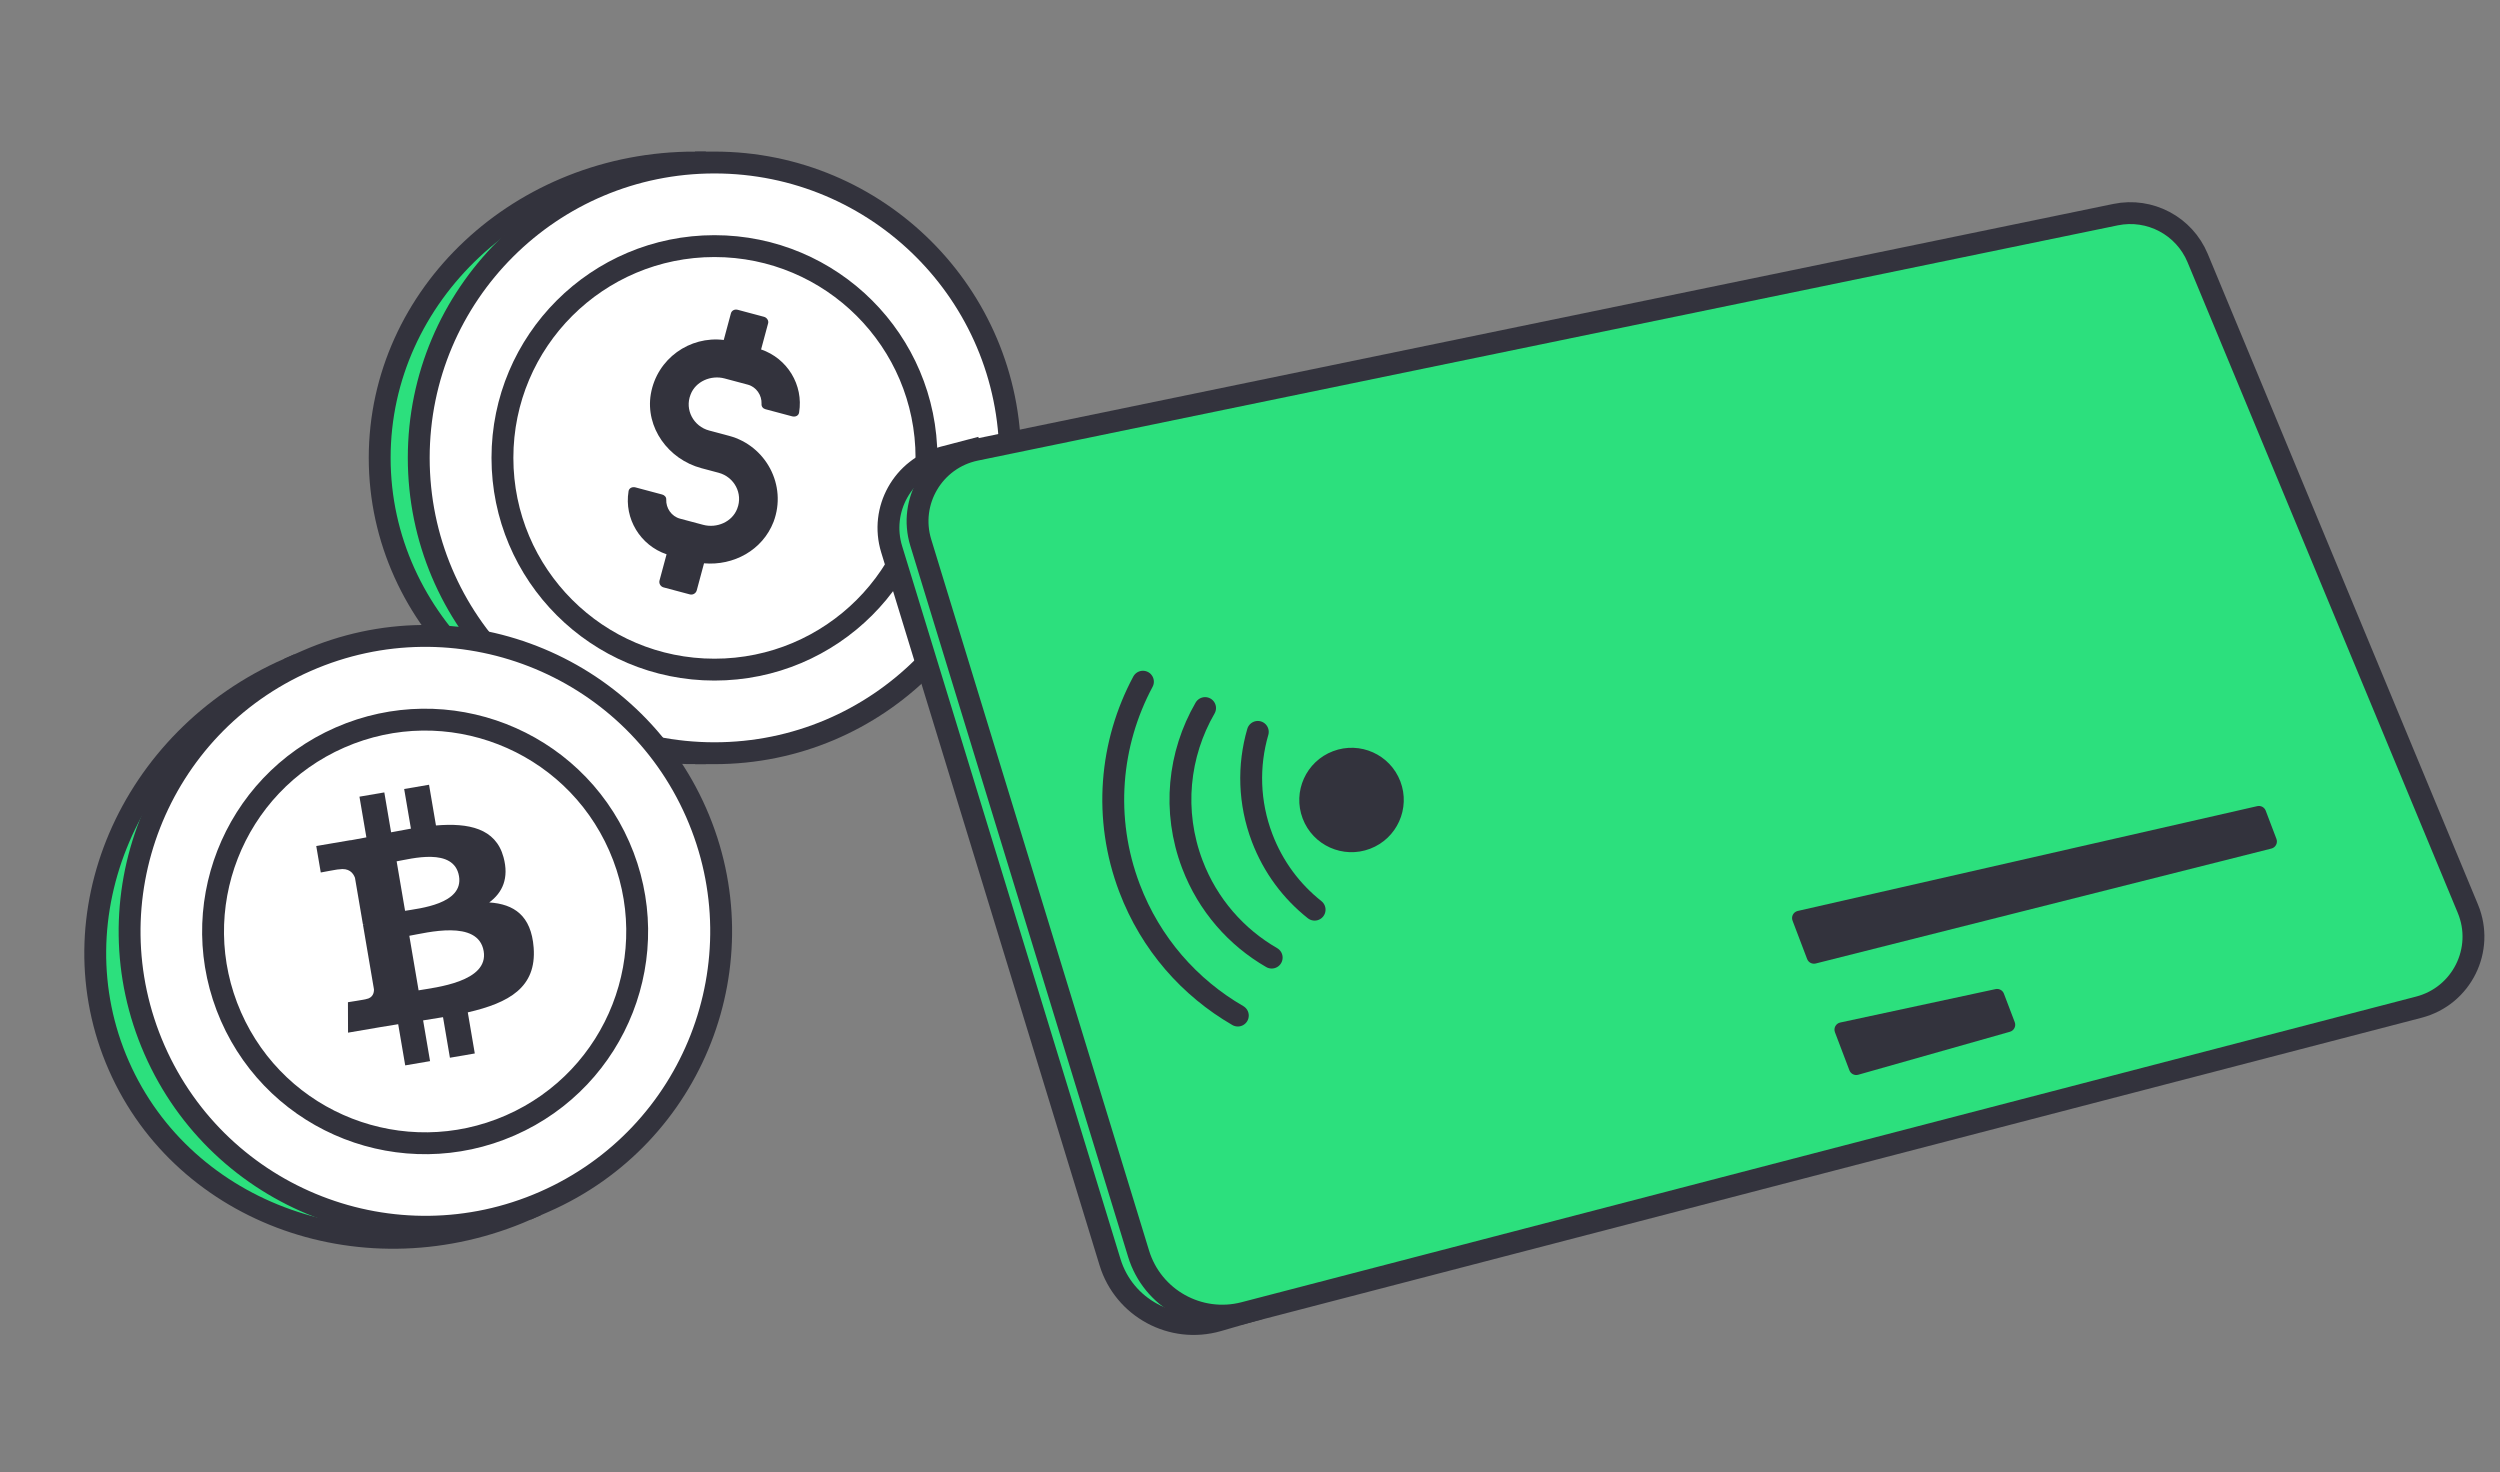
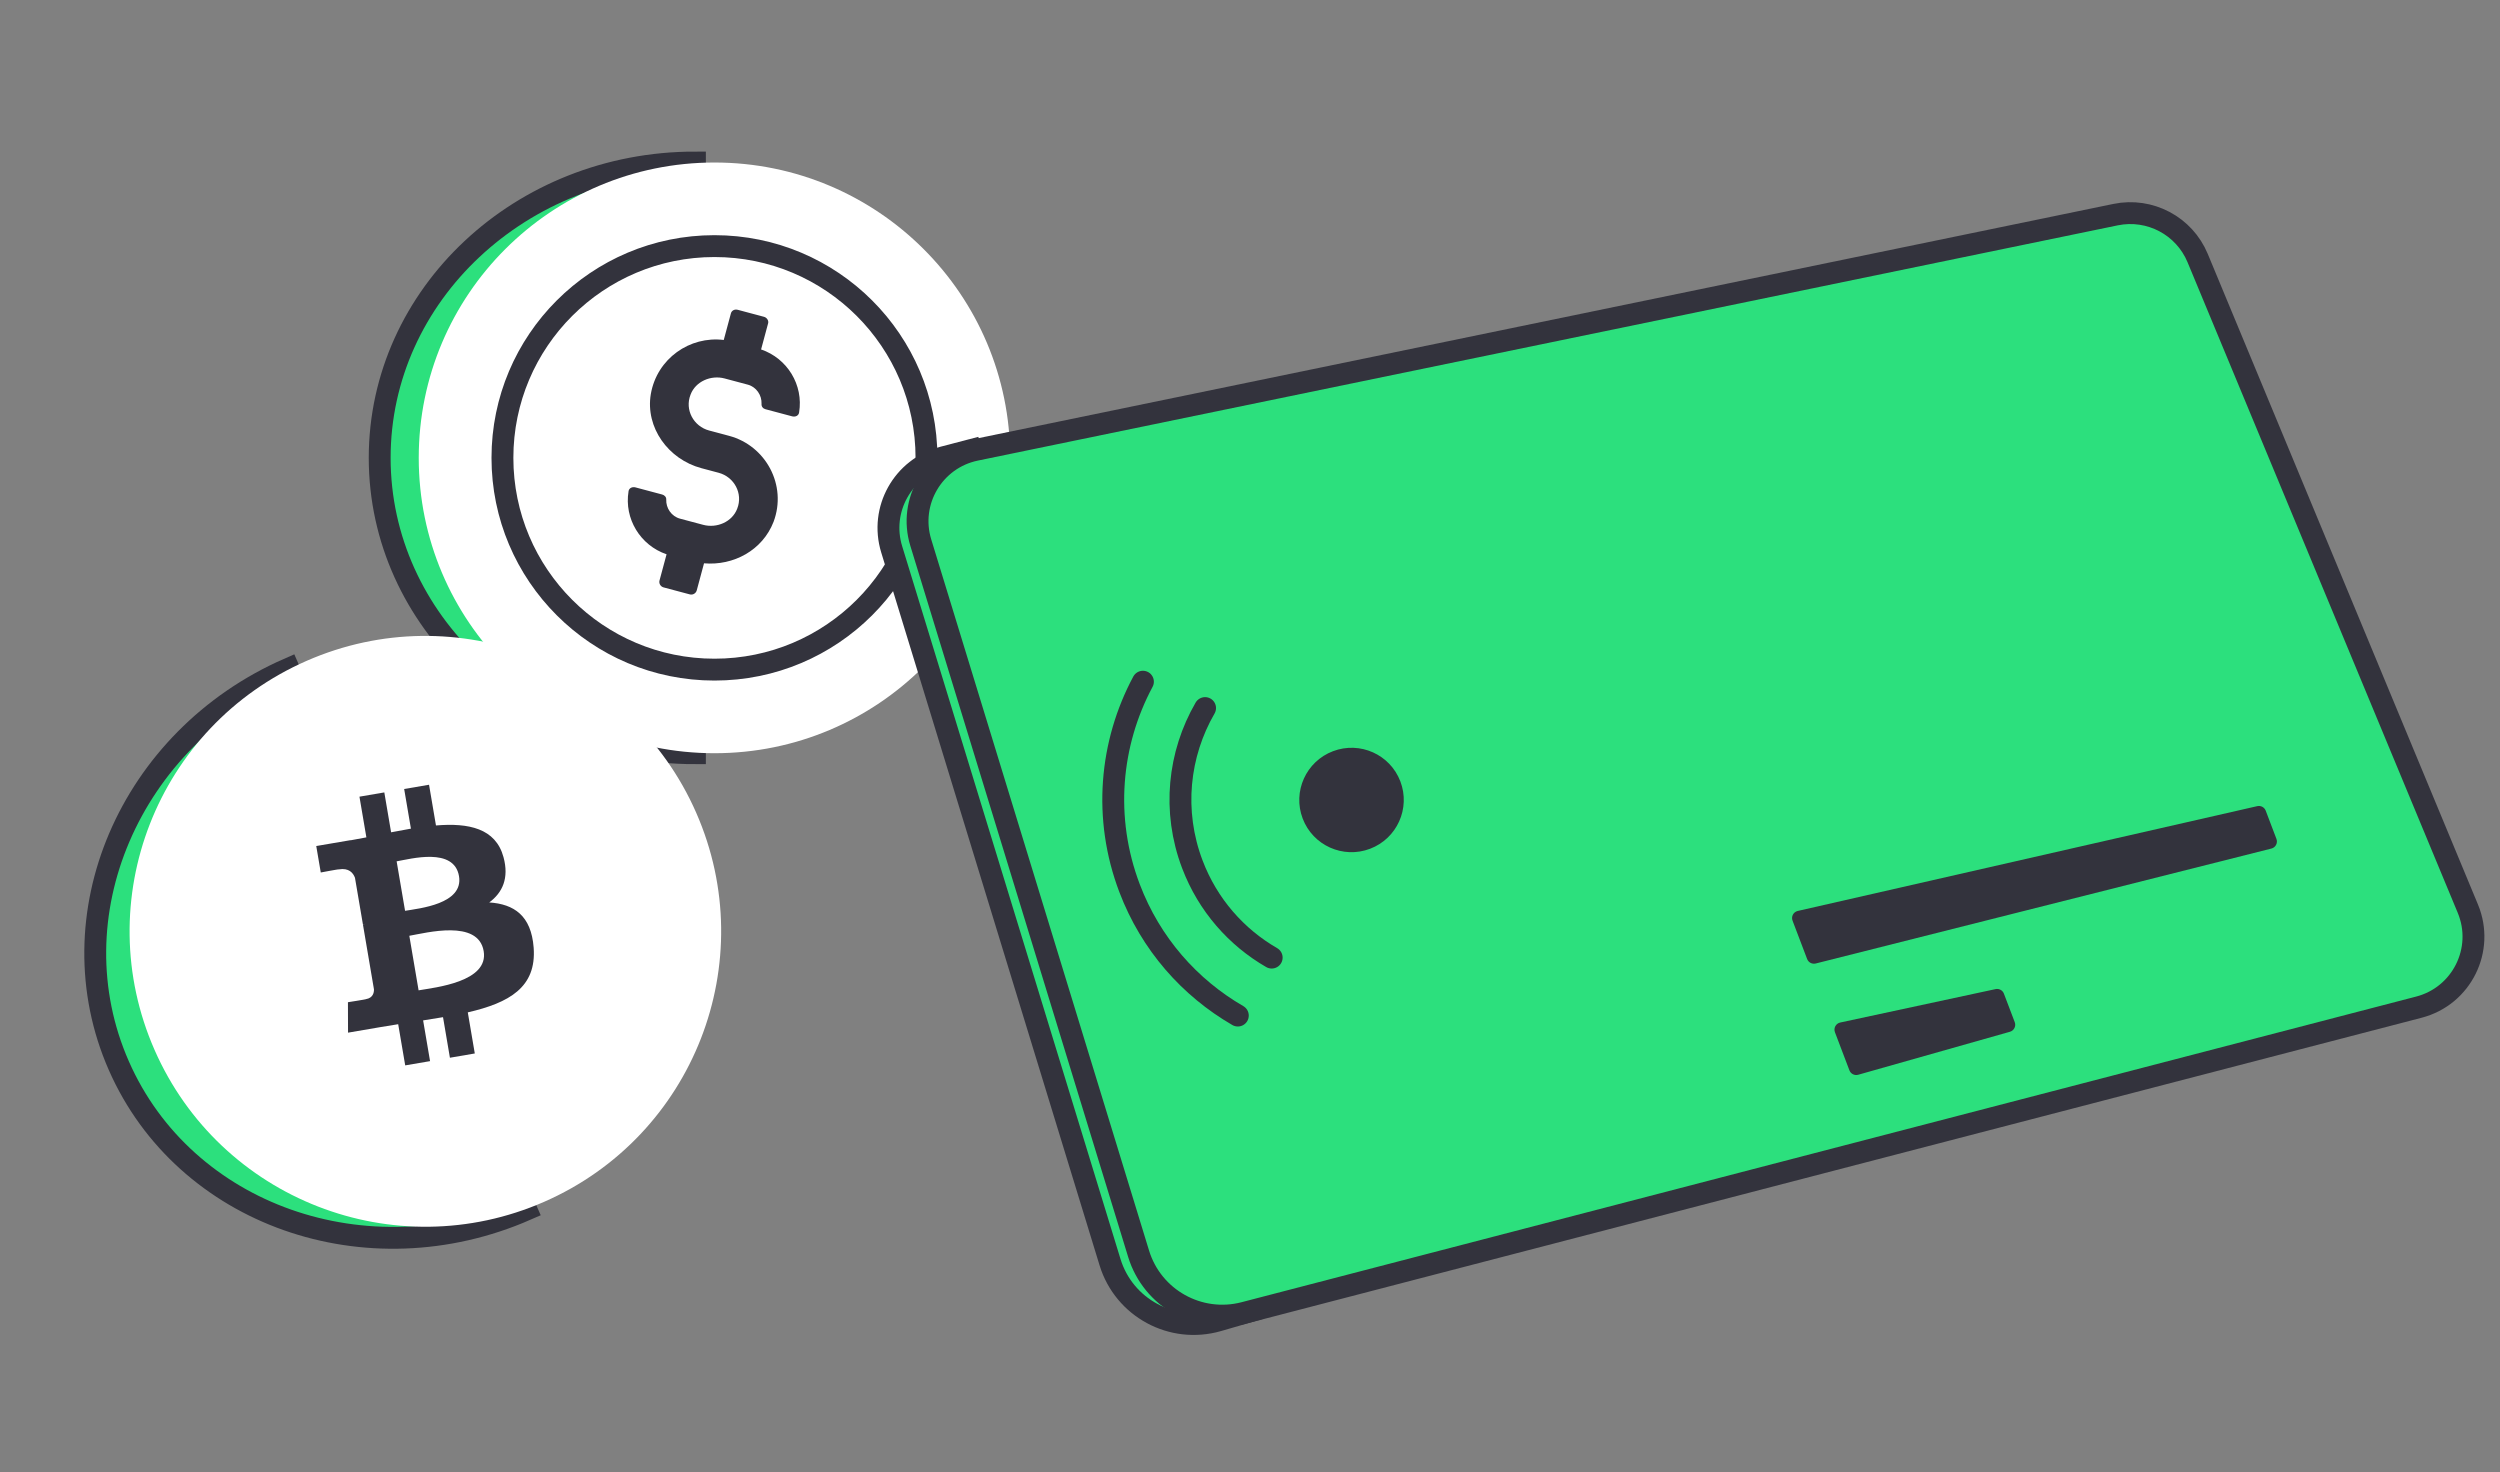
<svg xmlns="http://www.w3.org/2000/svg" width="343" height="202" viewBox="0 0 343 202" fill="none">
  <rect x="0" y="0" width="343" height="202" fill="#808080" stroke="none" />
  <path d="M52.093 62.82C52.093 85.2 71.457 103.342 95.344 103.342V22.298C71.457 22.298 52.093 40.44 52.093 62.82Z" fill="#2CE07D" stroke="#33333D" stroke-width="3" />
  <path d="M138.596 62.82C138.596 85.2 120.431 103.342 98.023 103.342C75.616 103.342 57.451 85.2 57.451 62.82C57.451 40.44 75.616 22.297 98.023 22.297C120.431 22.297 138.596 40.44 138.596 62.82Z" fill="white" />
-   <path d="M98.023 103.342C120.431 103.342 138.596 85.2 138.596 62.82C138.596 40.44 120.431 22.297 98.023 22.297M98.023 103.342C75.616 103.342 57.451 85.2 57.451 62.82C57.451 40.44 75.616 22.297 98.023 22.297M98.023 103.342H95.344M98.023 22.297H95.344" stroke="#33333D" stroke-width="3" />
  <path d="M127.113 62.819C127.113 78.865 114.089 91.873 98.023 91.873C81.957 91.873 68.934 78.865 68.934 62.819C68.934 46.774 81.957 33.766 98.023 33.766C114.089 33.766 127.113 46.774 127.113 62.819Z" fill="white" stroke="#33333D" stroke-width="3" />
  <path d="M96.592 77.287L95.591 81.007C95.491 81.379 95.079 81.668 94.644 81.551L91.032 80.588C90.659 80.488 90.369 80.079 90.485 79.645L91.453 76.049C87.846 74.821 85.624 71.171 86.235 67.413C86.29 66.963 86.747 66.753 87.183 66.869L90.856 67.849C91.168 67.932 91.429 68.201 91.408 68.528C91.356 69.71 92.119 70.844 93.302 71.16L96.478 72.007C98.346 72.506 100.456 71.607 101.144 69.796C101.977 67.693 100.717 65.43 98.6 64.865L96.234 64.234C91.688 63.021 88.525 58.655 89.29 54.075C90.139 49.184 94.648 46.068 99.299 46.644L100.283 42.986C100.383 42.614 100.778 42.387 101.214 42.503L104.825 43.467C105.199 43.566 105.489 43.976 105.389 44.348L104.421 47.944C108.028 49.172 110.25 52.822 109.639 56.58C109.584 57.03 109.127 57.24 108.692 57.124L105.018 56.144C104.706 56.061 104.445 55.792 104.483 55.403C104.534 54.221 103.772 53.087 102.589 52.771L99.413 51.924C97.545 51.425 95.434 52.324 94.747 54.135C93.914 56.238 95.174 58.501 97.291 59.066L100.031 59.797C105.074 61.143 108.016 66.579 106.133 71.593C104.613 75.506 100.636 77.635 96.592 77.287Z" fill="#33333D" />
  <path d="M16.302 146.211C25.305 166.705 50.336 175.548 72.21 165.962L39.607 91.747C17.733 101.333 7.298 125.717 16.302 146.211Z" fill="#2CE07D" stroke="#33333D" stroke-width="3" />
  <path d="M95.515 111.498C104.518 131.991 95.183 155.894 74.663 164.887C54.144 173.879 30.212 164.554 21.209 144.061C12.206 123.567 21.541 99.664 42.06 90.672C62.58 81.68 86.512 91.004 95.515 111.498Z" fill="white" />
-   <path d="M74.663 164.887C95.183 155.894 104.518 131.991 95.515 111.498C86.512 91.004 62.58 81.68 42.06 90.672M74.663 164.887C54.144 173.879 30.212 164.554 21.209 144.061C12.206 123.567 21.541 99.664 42.06 90.672M74.663 164.887L72.21 165.962M42.06 90.672L39.607 91.747" stroke="#33333D" stroke-width="3" />
-   <path d="M84.965 116.121C91.42 130.815 84.727 147.953 70.015 154.4C55.303 160.847 38.144 154.162 31.689 139.468C25.234 124.774 31.927 107.636 46.639 101.189C61.351 94.742 78.51 101.427 84.965 116.121Z" fill="white" stroke="#33333D" stroke-width="3" />
  <path d="M69.078 117.595C68.004 113.635 64.285 112.883 59.815 113.253L58.864 107.667L55.452 108.252L56.378 113.69C55.481 113.844 54.567 114.019 53.659 114.193L52.728 108.719L49.317 109.303L50.267 114.887C49.531 115.028 48.807 115.166 48.1 115.288L48.097 115.271L43.39 116.075L44.009 119.706C44.009 119.706 46.521 119.227 46.487 119.28C47.869 119.043 48.455 119.766 48.703 120.433L49.787 126.796C49.882 126.78 50.007 126.763 50.151 126.758C50.038 126.778 49.916 126.798 49.791 126.821L51.307 135.734C51.321 136.178 51.183 136.913 50.217 137.08C50.268 137.111 47.737 137.504 47.737 137.504L47.75 141.681L52.191 140.92C53.017 140.78 53.833 140.654 54.632 140.522L55.595 146.171L59.004 145.588L58.052 139.998C58.991 139.857 59.898 139.71 60.783 139.557L61.728 145.121L65.141 144.536L64.181 138.897C69.863 137.586 73.633 135.459 73.217 130.006C72.884 125.615 70.516 124.036 67.126 123.815C68.934 122.472 69.87 120.492 69.079 117.595L69.078 117.595L69.078 117.595ZM66.36 130.491C67.08 134.713 59.743 135.475 57.431 135.874L56.158 128.389C58.471 127.993 65.611 126.088 66.36 130.491L66.36 130.491ZM62.975 120.204C63.628 124.044 57.501 124.633 55.575 124.963L54.419 118.175C56.346 117.845 62.293 116.198 62.975 120.203L62.975 120.204Z" fill="#33333D" />
  <path d="M133.233 61.743L129.363 62.756C123.865 64.196 120.672 69.921 122.336 75.354L152.294 173.165C154.214 179.434 160.811 183.002 167.109 181.18L171.545 179.896L133.233 61.743Z" fill="#2CE07D" stroke="#33333D" stroke-width="3" />
  <path d="M290.257 29.448L133.869 61.723C128.099 62.913 124.605 68.808 126.33 74.441L156.216 172.015C158.099 178.163 164.494 181.735 170.717 180.116L331.876 138.181C337.753 136.652 340.92 130.281 338.591 124.672L301.518 35.408C299.678 30.979 294.954 28.478 290.257 29.448Z" fill="#2CE07D" stroke="#33333D" stroke-width="3" />
  <ellipse cx="7.168" cy="7.159" rx="7.168" ry="7.159" transform="matrix(0.935 -0.355 0.355 0.935 176.186 105.609)" fill="#33333D" />
-   <path d="M172.57 100.415C171.231 105.037 171.326 110.116 173.166 114.959C174.692 118.977 177.223 122.318 180.365 124.807" stroke="#33333D" stroke-width="3" stroke-linecap="round" stroke-linejoin="round" />
  <path d="M165.337 97.146C161.693 103.443 160.808 111.264 163.592 118.592C165.723 124.201 169.652 128.6 174.476 131.384" stroke="#33333D" stroke-width="3" stroke-linecap="round" stroke-linejoin="round" />
  <path d="M156.81 93.529C152.295 101.961 151.315 112.223 154.977 121.862C157.886 129.52 163.247 135.528 169.83 139.336" stroke="#33333D" stroke-width="3" stroke-linecap="round" stroke-linejoin="round" />
  <path d="M247.937 131.576L245.937 126.312C245.722 125.744 246.058 125.117 246.65 124.982L309.698 110.603C310.185 110.492 310.678 110.757 310.856 111.223L312.327 115.097C312.539 115.656 312.217 116.275 311.637 116.421L249.117 132.191C248.625 132.315 248.117 132.051 247.937 131.576Z" fill="#33333D" />
  <path d="M253.739 146.849L251.754 141.623C251.537 141.05 251.88 140.419 252.478 140.29L273.791 135.706C274.274 135.602 274.761 135.867 274.936 136.329L276.423 140.242C276.631 140.791 276.325 141.399 275.761 141.559L254.947 147.456C254.448 147.597 253.923 147.333 253.739 146.849Z" fill="#33333D" />
</svg>